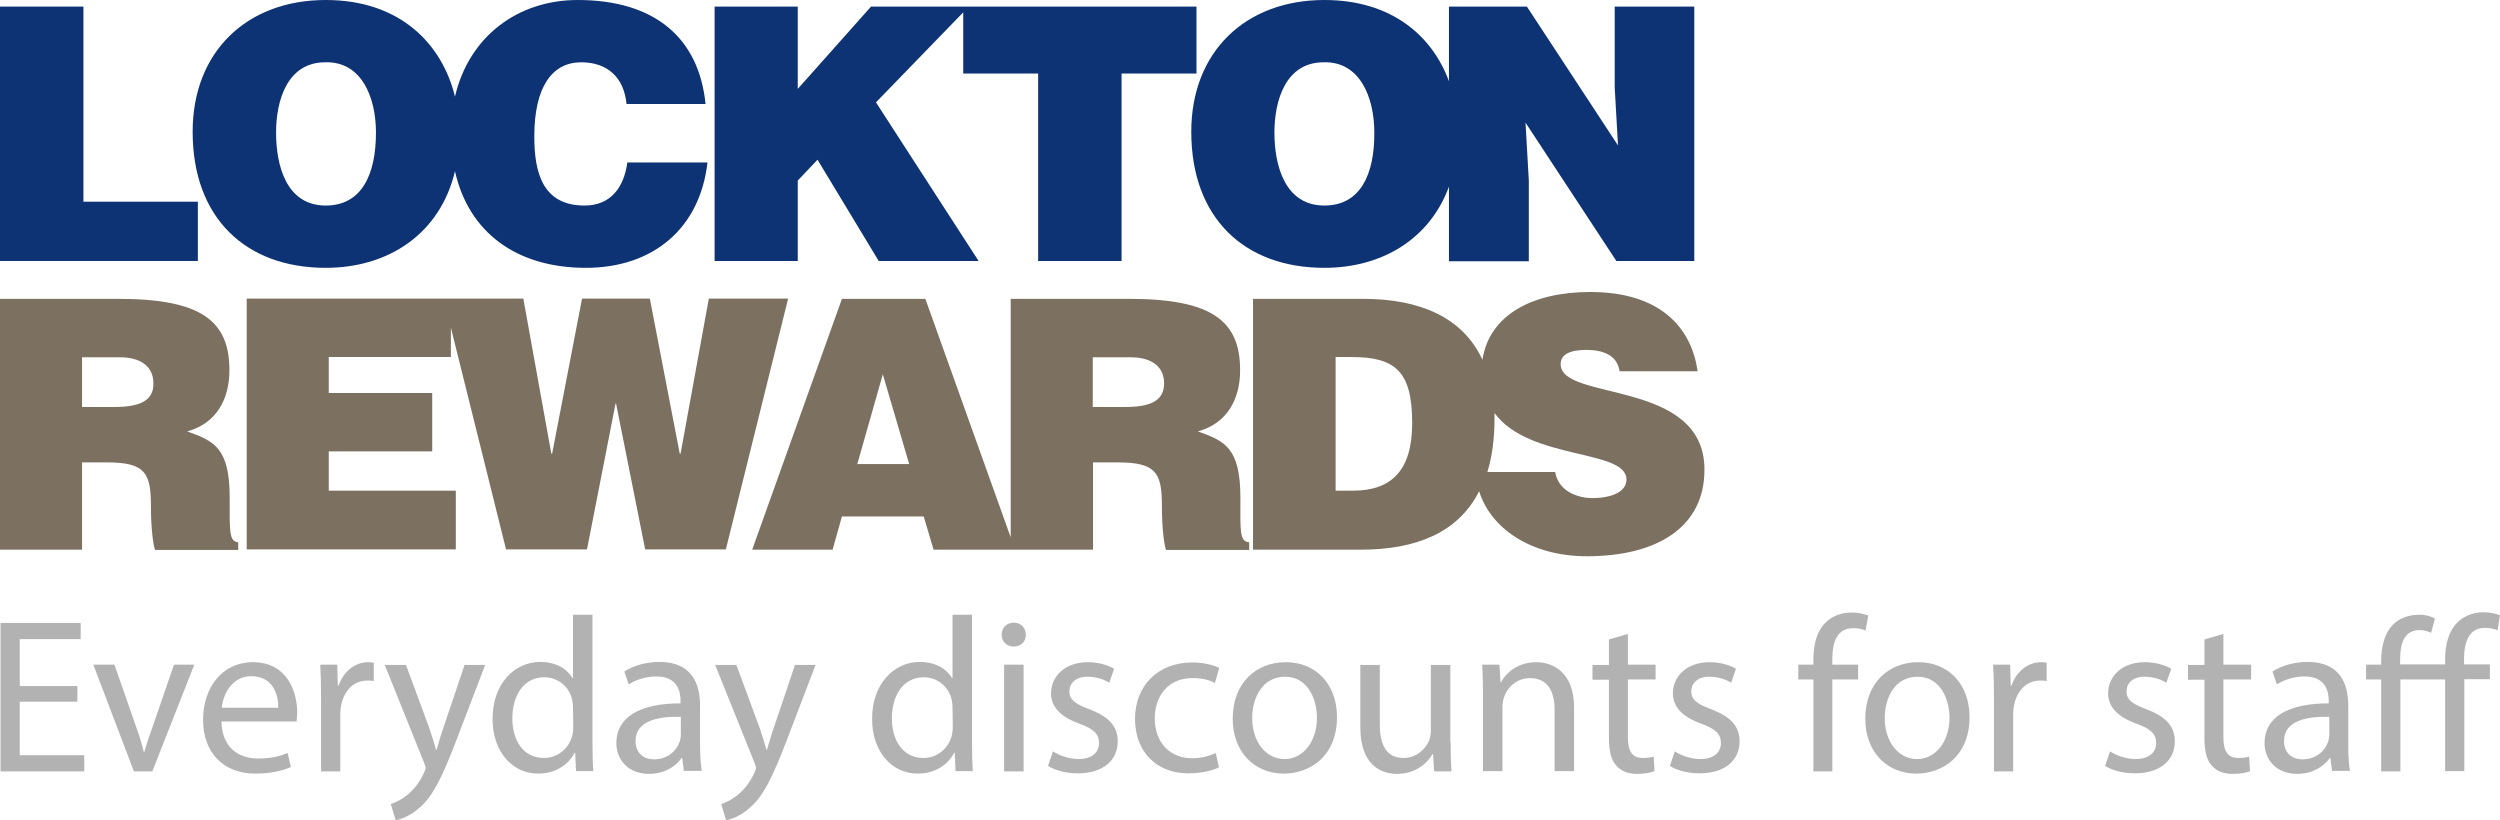
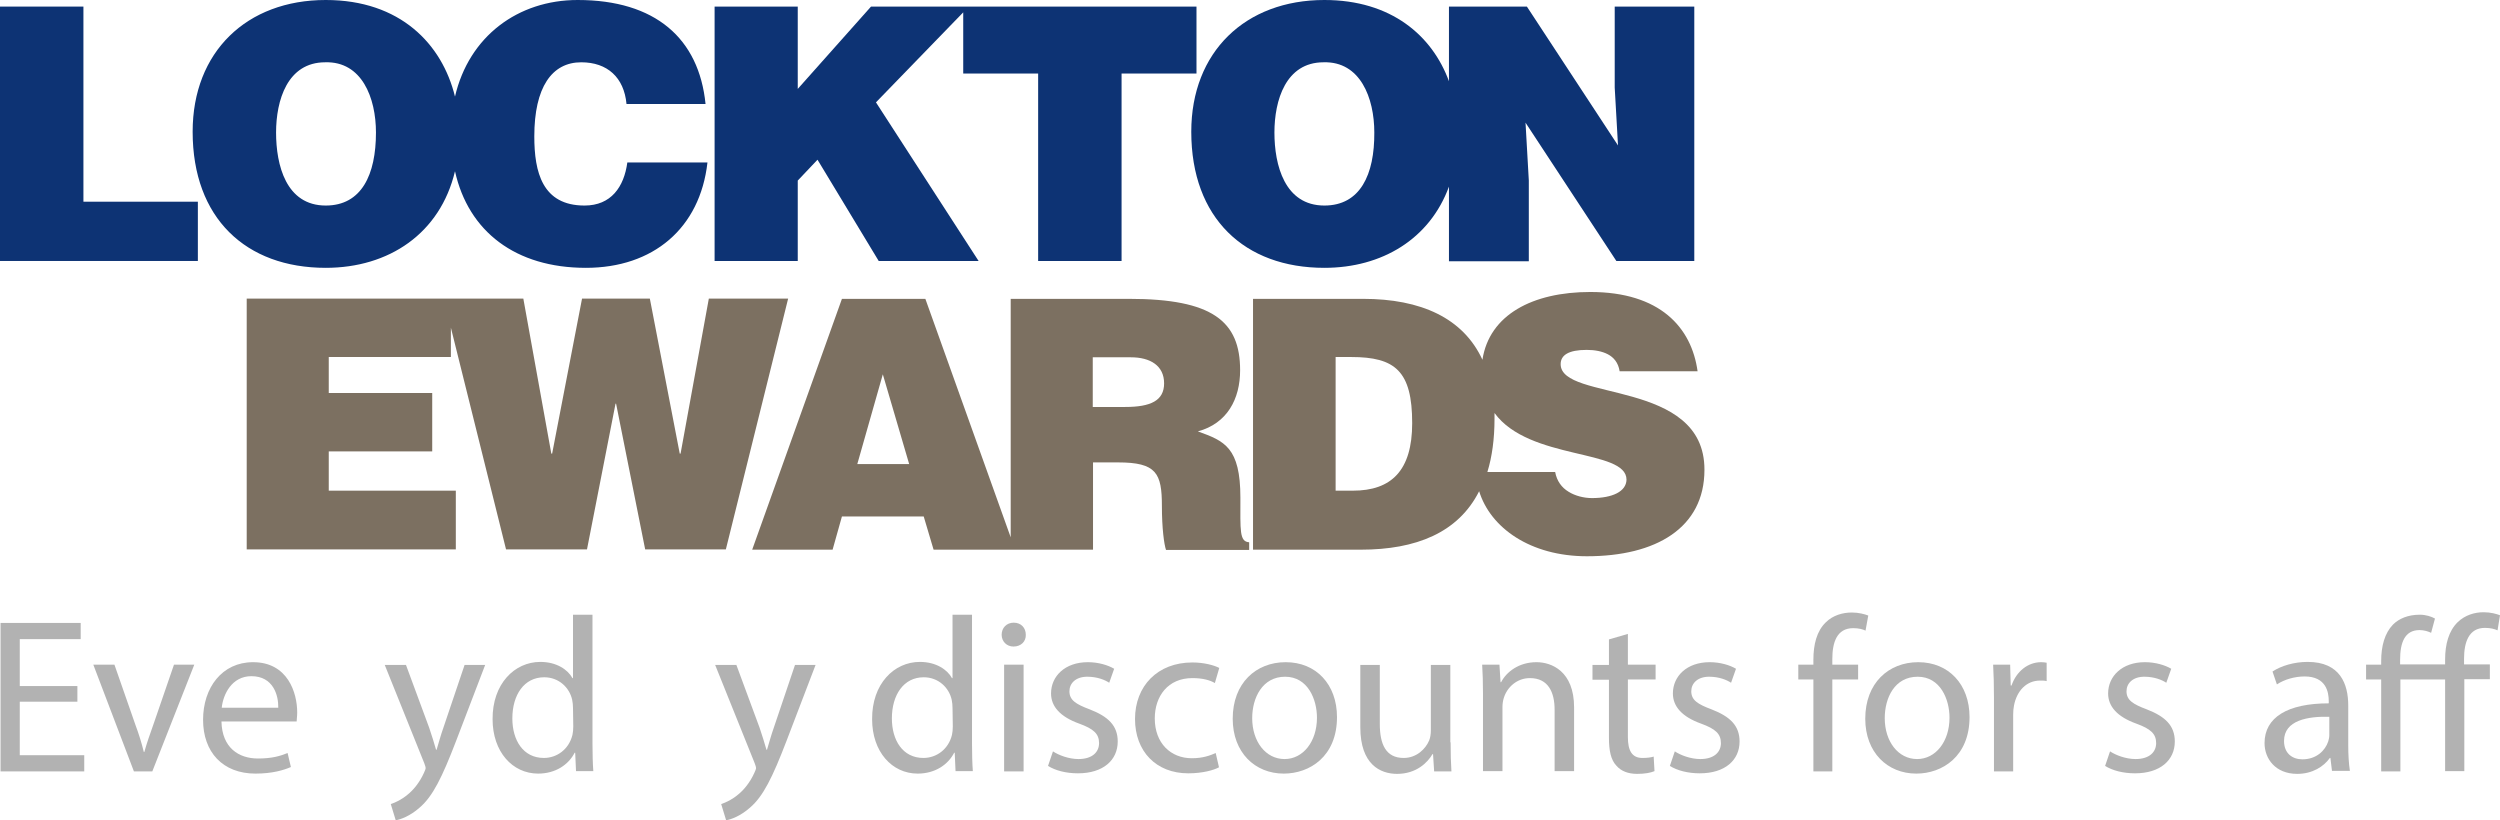
<svg xmlns="http://www.w3.org/2000/svg" version="1.1" id="Layer_1" x="0px" y="0px" width="911px" height="298.8px" viewBox="0 0 911 298.8" style="enable-background:new 0 0 911 298.8;" xml:space="preserve">
  <style type="text/css">
	.st0{fill:#0D3374;}
	.st1{fill:#7C7061;}
	.st2{fill:#B2B2B2;}
</style>
  <g>
    <g>
      <polygon class="st0" points="30.4,2.4 0,2.4 0,95.1 72.1,95.1 72.1,73.5 30.4,73.5   " />
      <path class="st0" d="M213,74.9c-15.4,0-18.3-12.2-18.3-25.2c0-17.9,6.4-27,17.1-27c9.5,0,15.6,5.5,16.5,15.2h28.8    C254.7,14,238.8,0,210.5,0c-21.7,0-39.6,13.2-44.7,35.2C161.1,16,145.8,0,118.7,0C89.9,0,70.2,18.9,70.2,48    c0,31.5,19.4,49.6,48.5,49.6c23,0,41.7-12.5,47.1-35.2c4.9,22,22.1,35.2,47.7,35.2c24.5,0,41.6-14.4,44.3-38.4h-29.2    C227.4,68.1,222.7,74.9,213,74.9z M118.7,74.9c-14.5,0-18.1-14.8-18.1-26.6c0-11.7,4.1-25.6,17.9-25.6c13.4-0.4,18.5,13,18.5,25.6    C137,63.6,131.8,74.9,118.7,74.9z" />
      <polygon class="st0" points="436,2.4 353,2.4 351,2.4 317.4,2.4 290.7,32.4 290.7,2.4 260.4,2.4 260.4,95.1 290.7,95.1     290.7,65.8 297.9,58.2 320.2,95.1 356.6,95.1 319.2,37.3 351,4.5 351,26.8 378.3,26.8 378.3,95.1 408.7,95.1 408.7,26.8 436,26.8       " />
      <path class="st0" d="M588.4,2.4v29.5l1.2,21.1L556.4,2.4H528v27.2C521.9,13,507,0,482.6,0c-28.8,0-48.5,18.9-48.5,48    c0,31.5,19.4,49.6,48.5,49.6c21,0,38.4-10.5,45.4-29.6v27.2h29.1V65.8l-1.2-21.1L589,95.1h28.4V2.4H588.4z M482.6,74.9    c-14.5,0-18.2-14.8-18.2-26.6c0-11.7,4.1-25.6,17.9-25.6c13.4-0.4,18.5,13,18.5,25.6C500.9,63.6,495.7,74.9,482.6,74.9z" />
    </g>
    <g>
-       <path class="st1" d="M83.7,181.4c0-18.4-5.8-20.7-15.5-24.2c10.7-2.9,15.4-11.8,15.4-22.3c0-17.8-10-26-40.5-26H0v91.4h29.9v-31.8    H39c14,0,16,3.9,16,15.9c0,8.1,0.8,14,1.5,16h30.3v-2.8C83.4,197.4,83.7,193.3,83.7,181.4z M41.7,148.3H29.9v-18.1h13.9    c7,0,12.1,3,12.1,9.5C56,146,51,148.3,41.7,148.3z" />
      <polygon class="st1" points="258.3,108.8 248,165.3 247.7,165.3 236.8,108.8 212.1,108.8 201.2,165.3 200.9,165.3 190.7,108.8     164.3,108.8 161.7,108.8 89.9,108.8 89.9,200.2 166.1,200.2 166.1,178.8 119.8,178.8 119.8,164.5 157.5,164.5 157.5,143.2     119.8,143.2 119.8,130.1 164.3,130.1 164.3,119.4 184.4,200.2 213.9,200.2 224.3,147.1 224.5,147.1 235.1,200.2 264.5,200.2     287.2,108.8   " />
      <path class="st1" d="M452,181.4c0-18.4-5.8-20.7-15.5-24.2c10.7-2.9,15.4-11.8,15.4-22.3c0-17.8-10-26-40.5-26h-43.1v86.9    l-31.1-86.9h-30.4l-32.7,91.4h29.3l3.4-12.1h29.8l3.6,12.1h28.2h1.6h28.3v-31.8h9.1c14,0,16,3.9,16,15.9c0,8.1,0.8,14,1.5,16h30.3    v-2.8C451.6,197.4,452,193.3,452,181.4z M312.4,169.1l9.3-32.7l9.6,32.7H312.4z M410,148.3h-11.8v-18.1h13.9c7,0,12.1,3,12.1,9.5    C424.2,146,419.3,148.3,410,148.3z" />
      <path class="st1" d="M568.7,132.7c0-3.3,2.9-5.2,9.5-5.2c2.9,0,5.6,0.5,7.7,1.6c2.1,1.1,3.8,3,4.3,6.2h28.4    c-2.2-16-13.7-28.9-39.1-28.9c-21,0-36.8,8.3-39.3,24.7c-7-15.2-22.4-22.2-43.5-22.2h-40.1v91.4h39.3c20.1,0,35.5-6.2,43.1-21.3    c4.1,13.3,18.6,23.7,39.3,23.7c25.1,0,42.8-10.3,42.8-31.5C621.2,137.9,568.7,146.4,568.7,132.7z M493,178.8h-6.3v-48.7h5.7    c16,0,22.2,5.1,22.2,24.1C514.6,171.5,507,178.8,493,178.8z M580.1,181.5c-2.9,0-6.1-0.8-8.5-2.3c-2.5-1.5-4.3-3.9-4.9-7.2H542    c1.7-5.5,2.6-12,2.6-19.4c0-0.7,0-1.4,0-2.1c12.7,17.4,48.1,13,48.1,24.3C592.6,179.1,587.6,181.5,580.1,181.5z" />
    </g>
    <g>
      <path class="st2" d="M28.2,255.7h-21v19.5h23.5v5.9H0.2V227h29.2v5.9H7.2V250h21V255.7z" />
      <path class="st2" d="M41.7,242.2l7.6,21.8c1.3,3.5,2.3,6.7,3.1,10h0.2c0.9-3.2,2-6.4,3.3-10l7.5-21.8h7.4l-15.3,38.9h-6.7    L34,242.2L41.7,242.2L41.7,242.2z" />
      <path class="st2" d="M80.7,262.9c0.2,9.6,6.3,13.5,13.3,13.5c5.1,0,8.1-0.9,10.8-2l1.2,5.1c-2.5,1.1-6.7,2.4-12.9,2.4    c-12,0-19.1-7.9-19.1-19.6c0-11.7,6.9-21,18.2-21c12.7,0,16.1,11.2,16.1,18.3c0,1.4-0.2,2.6-0.2,3.3L80.7,262.9L80.7,262.9z     M101.4,257.9c0.1-4.5-1.8-11.5-9.8-11.5c-7.1,0-10.3,6.6-10.8,11.5H101.4z" />
-       <path class="st2" d="M117,254.3c0-4.6-0.1-8.5-0.3-12.1h6.2l0.2,7.6h0.3c1.8-5.2,6-8.5,10.8-8.5c0.8,0,1.4,0.1,2,0.2v6.7    c-0.7-0.2-1.4-0.2-2.4-0.2c-5,0-8.5,3.8-9.5,9.1c-0.2,1-0.3,2.1-0.3,3.3v20.7h-7V254.3z" />
      <path class="st2" d="M147.9,242.2l8.5,23c0.9,2.6,1.8,5.6,2.5,8h0.2c0.7-2.3,1.5-5.3,2.5-8.1l7.7-22.8h7.5L166.2,270    c-5.1,13.3-8.5,20.2-13.3,24.3c-3.5,3.1-6.9,4.3-8.7,4.6l-1.8-5.9c1.8-0.6,4.1-1.7,6.2-3.5c1.9-1.5,4.3-4.3,5.9-7.9    c0.3-0.7,0.6-1.3,0.6-1.7c0-0.4-0.2-1-0.5-1.8l-14.4-35.8h7.7V242.2z" />
      <path class="st2" d="M215.9,224v47c0,3.5,0.1,7.4,0.3,10h-6.3l-0.3-6.7h-0.2c-2.2,4.3-6.9,7.6-13.3,7.6c-9.4,0-16.6-8-16.6-19.8    c-0.1-12.9,8-20.9,17.4-20.9c5.9,0,10,2.8,11.7,5.9h0.2V224H215.9z M208.8,258c0-0.9-0.1-2.1-0.3-3c-1-4.5-4.9-8.2-10.2-8.2    c-7.3,0-11.6,6.4-11.6,15c0,7.9,3.9,14.4,11.5,14.4c4.7,0,9.1-3.1,10.4-8.4c0.2-1,0.3-1.9,0.3-3.1L208.8,258L208.8,258z" />
-       <path class="st2" d="M249.2,281.1l-0.6-4.9h-0.2c-2.2,3.1-6.3,5.8-11.9,5.8c-7.9,0-11.9-5.5-11.9-11.2c0-9.4,8.4-14.5,23.4-14.5    v-0.8c0-3.2-0.9-9-8.8-9c-3.6,0-7.4,1.1-10.1,2.9l-1.6-4.7c3.2-2.1,7.9-3.5,12.8-3.5c11.9,0,14.8,8.1,14.8,15.9v14.5    c0,3.4,0.2,6.7,0.6,9.3h-6.5V281.1z M248.1,261.2c-7.7-0.2-16.5,1.2-16.5,8.8c0,4.6,3.1,6.7,6.7,6.7c5.1,0,8.3-3.2,9.4-6.5    c0.2-0.7,0.4-1.5,0.4-2.2L248.1,261.2L248.1,261.2z" />
      <path class="st2" d="M268.3,242.2l8.5,23c0.9,2.6,1.8,5.6,2.5,8h0.2c0.7-2.3,1.5-5.3,2.5-8.1l7.7-22.8h7.5L286.6,270    c-5.1,13.3-8.5,20.2-13.3,24.3c-3.5,3.1-6.9,4.3-8.7,4.6l-1.8-5.9c1.8-0.6,4.1-1.7,6.2-3.5c1.9-1.5,4.3-4.3,5.9-7.9    c0.3-0.7,0.6-1.3,0.6-1.7c0-0.4-0.2-1-0.5-1.8l-14.4-35.8h7.7V242.2z" />
      <path class="st2" d="M354.2,224v47c0,3.5,0.1,7.4,0.3,10h-6.3l-0.3-6.7h-0.2c-2.2,4.3-6.9,7.6-13.3,7.6c-9.4,0-16.6-8-16.6-19.8    c-0.1-12.9,8-20.9,17.4-20.9c5.9,0,10,2.8,11.7,5.9h0.2V224H354.2z M347.1,258c0-0.9-0.1-2.1-0.3-3c-1-4.5-4.9-8.2-10.2-8.2    c-7.3,0-11.6,6.4-11.6,15c0,7.9,3.9,14.4,11.5,14.4c4.7,0,9.1-3.1,10.4-8.4c0.2-1,0.3-1.9,0.3-3.1L347.1,258L347.1,258z" />
      <path class="st2" d="M373.8,231.3c0.1,2.4-1.7,4.3-4.5,4.3c-2.5,0-4.3-1.9-4.3-4.3c0-2.5,1.8-4.4,4.4-4.4    C372.1,226.9,373.8,228.8,373.8,231.3z M365.9,281.1v-38.9h7.1v38.9H365.9z" />
      <path class="st2" d="M383.7,273.8c2.1,1.4,5.8,2.8,9.3,2.8c5.1,0,7.5-2.6,7.5-5.8c0-3.4-2-5.2-7.2-7.1c-7-2.5-10.3-6.3-10.3-11    c0-6.3,5.1-11.4,13.4-11.4c3.9,0,7.4,1.1,9.6,2.4l-1.8,5.1c-1.5-1-4.3-2.2-8-2.2c-4.2,0-6.5,2.4-6.5,5.3c0,3.2,2.3,4.7,7.4,6.6    c6.7,2.6,10.2,5.9,10.2,11.7c0,6.8-5.3,11.6-14.5,11.6c-4.3,0-8.2-1-10.9-2.7L383.7,273.8z" />
      <path class="st2" d="M444.2,279.6c-1.8,1-5.9,2.2-11.2,2.2c-11.7,0-19.4-8-19.4-19.8c0-12,8.2-20.6,20.9-20.6c4.2,0,7.9,1,9.8,2    l-1.6,5.5c-1.7-1-4.3-1.8-8.2-1.8c-8.9,0-13.7,6.6-13.7,14.7c0,9,5.8,14.5,13.5,14.5c4,0,6.7-1,8.7-1.9L444.2,279.6z" />
      <path class="st2" d="M487.2,261.3c0,14.4-10,20.6-19.4,20.6c-10.5,0-18.6-7.7-18.6-20c0-13,8.5-20.6,19.3-20.6    C479.6,241.3,487.2,249.4,487.2,261.3z M456.3,261.7c0,8.5,4.9,14.9,11.8,14.9c6.7,0,11.8-6.3,11.8-15.1c0-6.6-3.3-14.9-11.6-14.9    C460,246.6,456.3,254.3,456.3,261.7z" />
      <path class="st2" d="M528.6,270.5c0,4,0.1,7.6,0.3,10.6h-6.3l-0.4-6.3H522c-1.8,3.1-5.9,7.2-12.9,7.2c-6.1,0-13.4-3.4-13.4-17    v-22.7h7.1v21.5c0,7.4,2.2,12.4,8.7,12.4c4.7,0,8-3.3,9.3-6.4c0.4-1,0.6-2.3,0.6-3.6v-23.9h7.1v28.2H528.6z" />
      <path class="st2" d="M540.4,252.7c0-4-0.1-7.3-0.3-10.5h6.3l0.4,6.4h0.2c1.9-3.7,6.4-7.3,12.9-7.3c5.4,0,13.7,3.2,13.7,16.5V281    h-7.1v-22.4c0-6.3-2.3-11.5-9-11.5c-4.7,0-8.3,3.3-9.5,7.2c-0.3,0.9-0.5,2.1-0.5,3.3V281h-7.1L540.4,252.7L540.4,252.7z" />
      <path class="st2" d="M593.2,231v11.2h10.1v5.4h-10.1v21c0,4.8,1.4,7.6,5.3,7.6c1.8,0,3.2-0.2,4.1-0.5l0.3,5.3    c-1.4,0.6-3.5,1-6.3,1c-3.3,0-5.9-1-7.6-3c-2-2.1-2.7-5.5-2.7-10.1v-21.2h-6v-5.4h6V233L593.2,231z" />
      <path class="st2" d="M610.3,273.8c2.1,1.4,5.8,2.8,9.3,2.8c5.1,0,7.5-2.6,7.5-5.8c0-3.4-2-5.2-7.2-7.1c-7-2.5-10.3-6.3-10.3-11    c0-6.3,5.1-11.4,13.4-11.4c3.9,0,7.4,1.1,9.6,2.4l-1.8,5.1c-1.5-1-4.3-2.2-8-2.2c-4.2,0-6.5,2.4-6.5,5.3c0,3.2,2.3,4.7,7.4,6.6    c6.7,2.6,10.2,5.9,10.2,11.7c0,6.8-5.3,11.6-14.5,11.6c-4.3,0-8.2-1-10.9-2.7L610.3,273.8z" />
      <path class="st2" d="M660.8,281.1v-33.5h-5.5v-5.4h5.5v-1.8c0-5.5,1.2-10.4,4.5-13.6c2.6-2.6,6.2-3.6,9.5-3.6c2.5,0,4.7,0.6,6,1.1    l-1,5.5c-1-0.5-2.5-0.9-4.5-0.9c-6,0-7.6,5.3-7.6,11.2v2.1h9.4v5.4h-9.4v33.5H660.8z" />
      <path class="st2" d="M717.7,261.3c0,14.4-10,20.6-19.4,20.6c-10.5,0-18.6-7.7-18.6-20c0-13,8.5-20.6,19.3-20.6    C710.1,241.3,717.7,249.4,717.7,261.3z M686.8,261.7c0,8.5,4.9,14.9,11.8,14.9c6.7,0,11.8-6.3,11.8-15.1c0-6.6-3.3-14.9-11.6-14.9    C690.4,246.6,686.8,254.3,686.8,261.7z" />
      <path class="st2" d="M726.6,254.3c0-4.6-0.1-8.5-0.3-12.1h6.2l0.2,7.6h0.3c1.8-5.2,6-8.5,10.8-8.5c0.8,0,1.4,0.1,2,0.2v6.7    c-0.7-0.2-1.4-0.2-2.4-0.2c-5,0-8.5,3.8-9.5,9.1c-0.2,1-0.3,2.1-0.3,3.3v20.7h-7V254.3z" />
      <path class="st2" d="M768.9,273.8c2.1,1.4,5.8,2.8,9.3,2.8c5.1,0,7.5-2.6,7.5-5.8c0-3.4-2-5.2-7.2-7.1c-7-2.5-10.3-6.3-10.3-11    c0-6.3,5.1-11.4,13.4-11.4c3.9,0,7.4,1.1,9.6,2.4l-1.8,5.1c-1.5-1-4.3-2.2-8-2.2c-4.2,0-6.5,2.4-6.5,5.3c0,3.2,2.3,4.7,7.4,6.6    c6.7,2.6,10.2,5.9,10.2,11.7c0,6.8-5.3,11.6-14.5,11.6c-4.3,0-8.2-1-10.9-2.7L768.9,273.8z" />
-       <path class="st2" d="M810.2,231v11.2h10.1v5.4h-10.1v21c0,4.8,1.4,7.6,5.3,7.6c1.8,0,3.2-0.2,4.1-0.5l0.3,5.3    c-1.4,0.6-3.5,1-6.3,1c-3.3,0-5.9-1-7.6-3c-2-2.1-2.7-5.5-2.7-10.1v-21.2h-6v-5.4h6V233L810.2,231z" />
      <path class="st2" d="M849.8,281.1l-0.6-4.9H849c-2.2,3.1-6.3,5.8-11.9,5.8c-7.9,0-11.9-5.5-11.9-11.2c0-9.4,8.4-14.5,23.4-14.5    v-0.8c0-3.2-0.9-9-8.8-9c-3.6,0-7.4,1.1-10.1,2.9l-1.6-4.7c3.2-2.1,7.9-3.5,12.8-3.5c11.9,0,14.8,8.1,14.8,15.9v14.5    c0,3.4,0.2,6.7,0.6,9.3h-6.5V281.1z M848.8,261.2c-7.7-0.2-16.5,1.2-16.5,8.8c0,4.6,3.1,6.7,6.7,6.7c5.1,0,8.3-3.2,9.4-6.5    c0.2-0.7,0.4-1.5,0.4-2.2L848.8,261.2L848.8,261.2z" />
      <path class="st2" d="M891,281.1v-33.5h-16.3v33.5h-7v-33.5h-5.5v-5.4h5.5v-1.3c0-5.5,1.3-10.2,4.3-13.3c2.2-2.2,5.5-3.6,9.8-3.6    c2.2,0,4.3,0.7,5.5,1.4l-1.4,5.2c-1-0.5-2.6-1-4.2-1c-5.5,0-7.1,4.7-7.1,10.8v1.7H891v-1.8c0-5.5,1.3-10.4,4.6-13.6    c2.7-2.6,6.2-3.6,9.4-3.6c2.6,0,4.7,0.6,6,1.1l-0.9,5.5c-1.1-0.5-2.5-0.9-4.6-0.9c-5.9,0-7.6,5.3-7.6,11.2v2.1h9.4v5.4H898V281h-7    V281.1z" />
    </g>
  </g>
</svg>